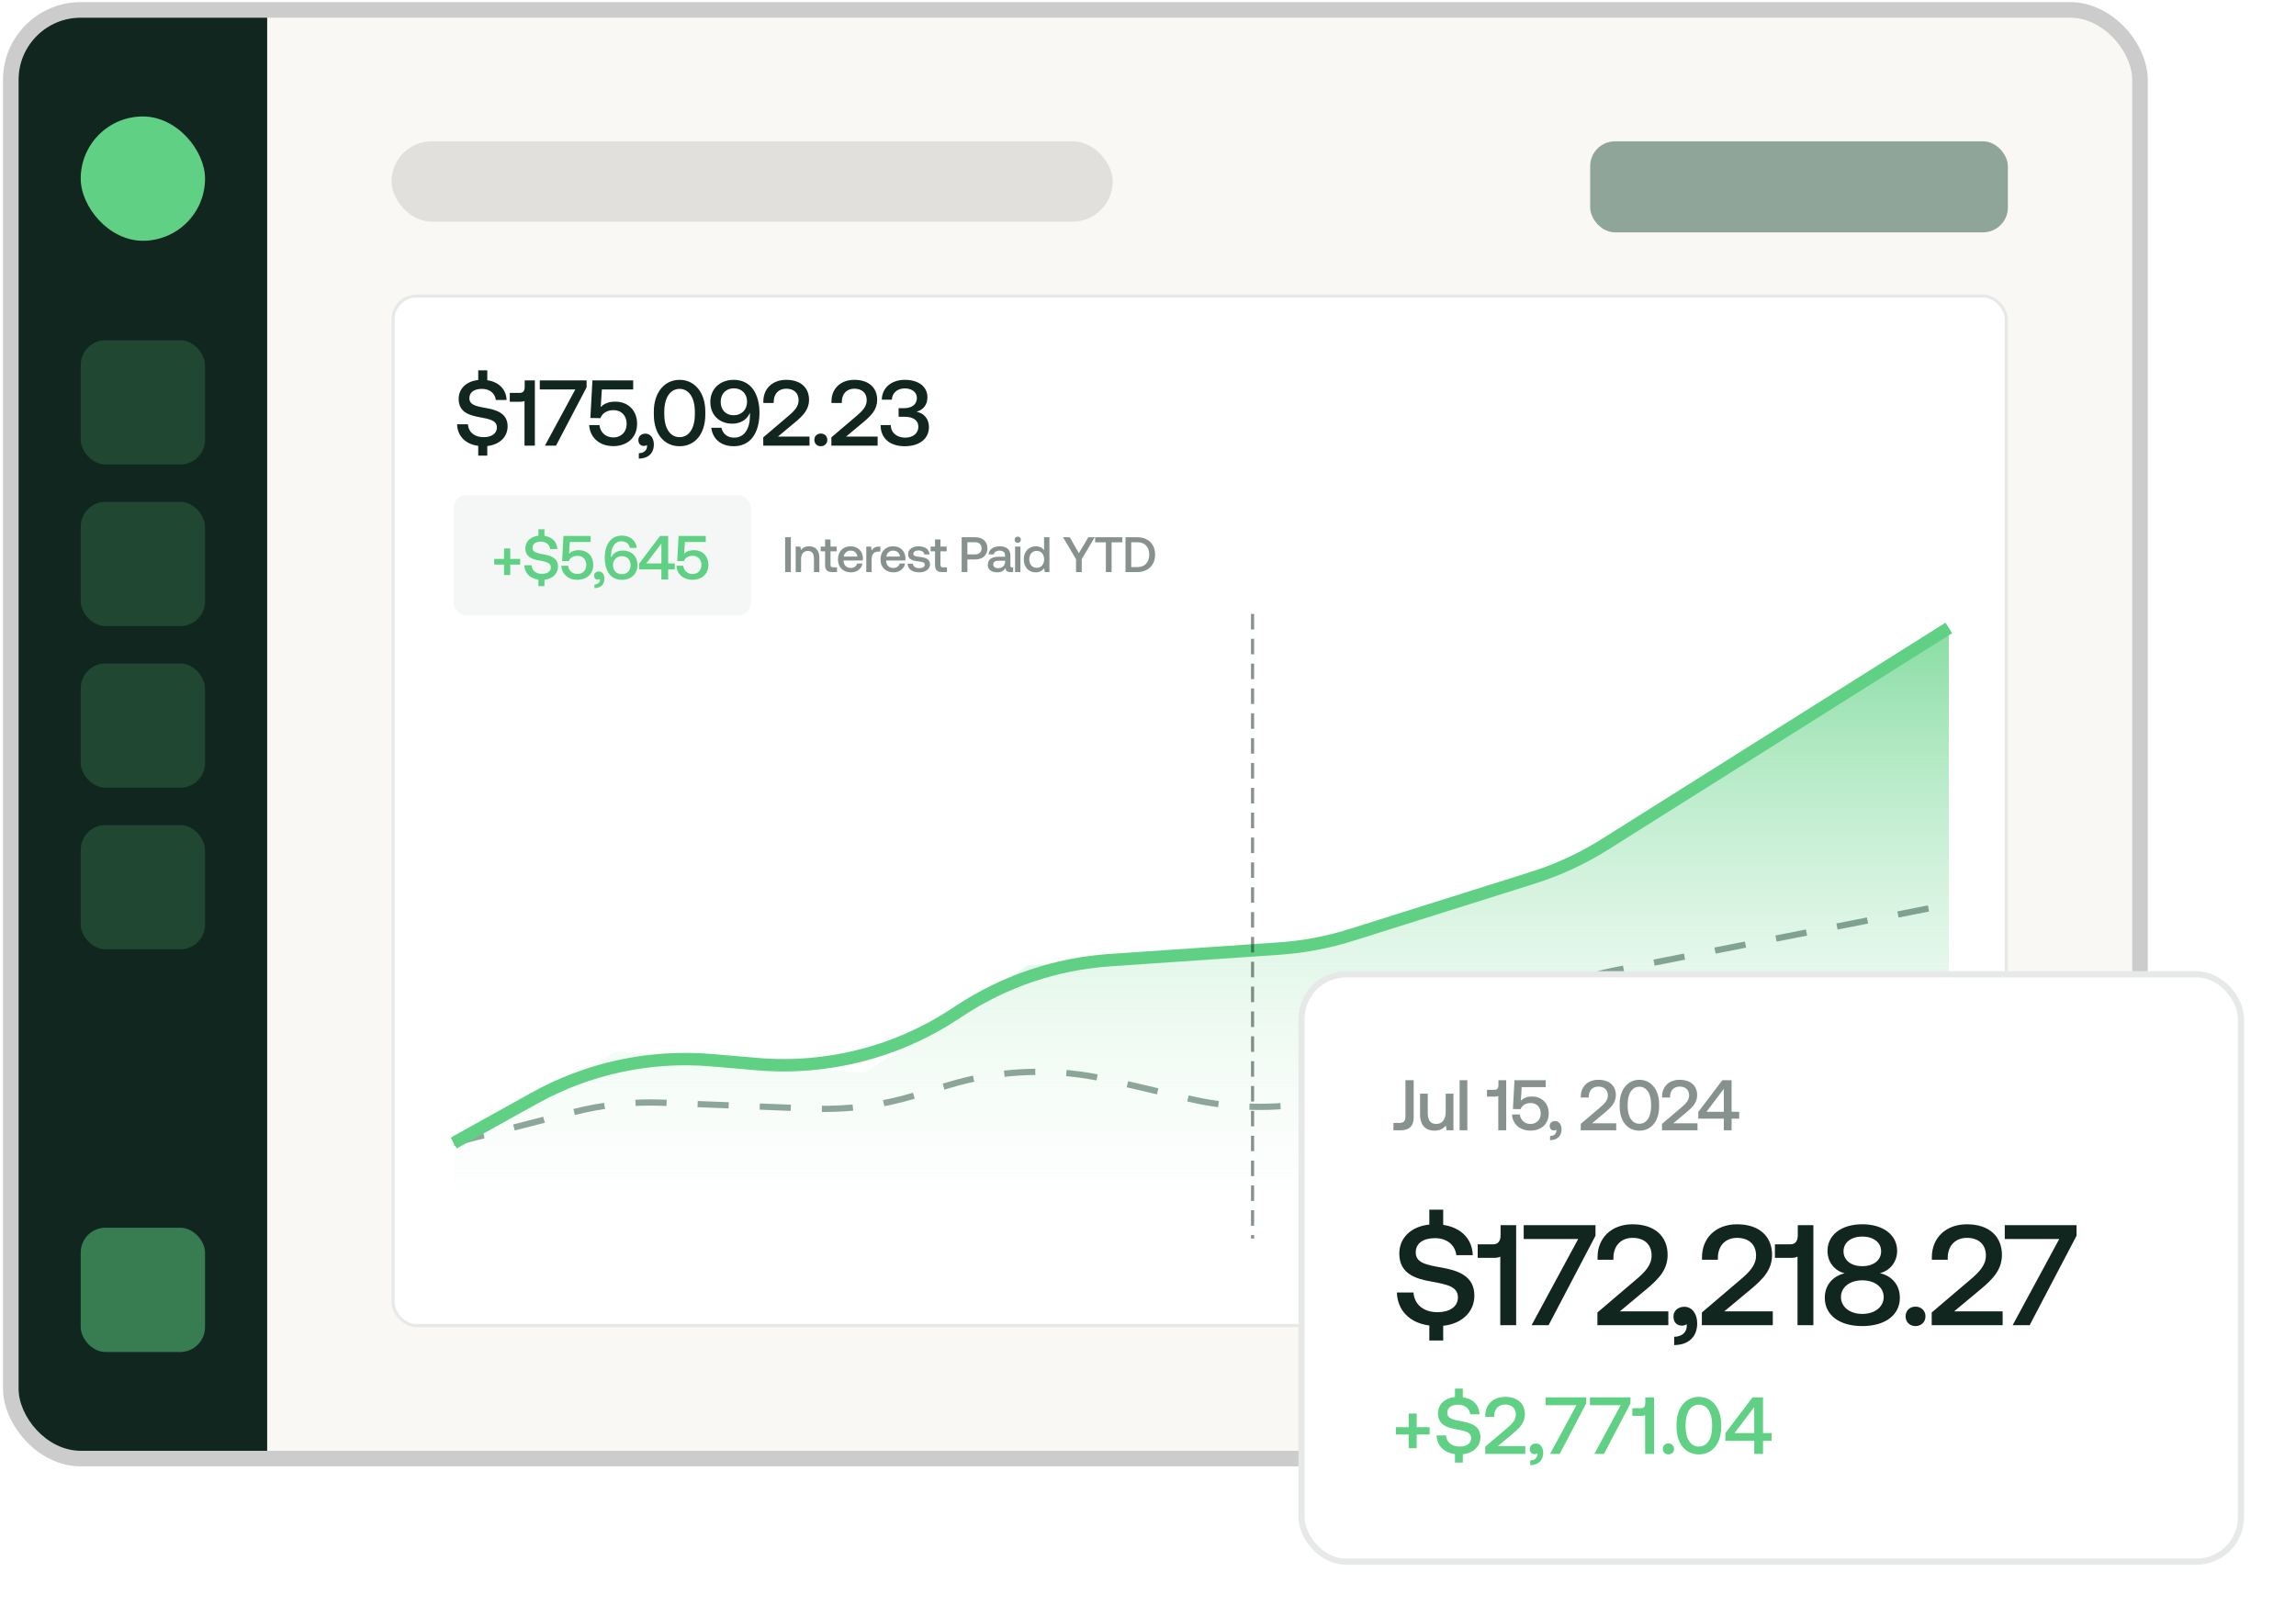
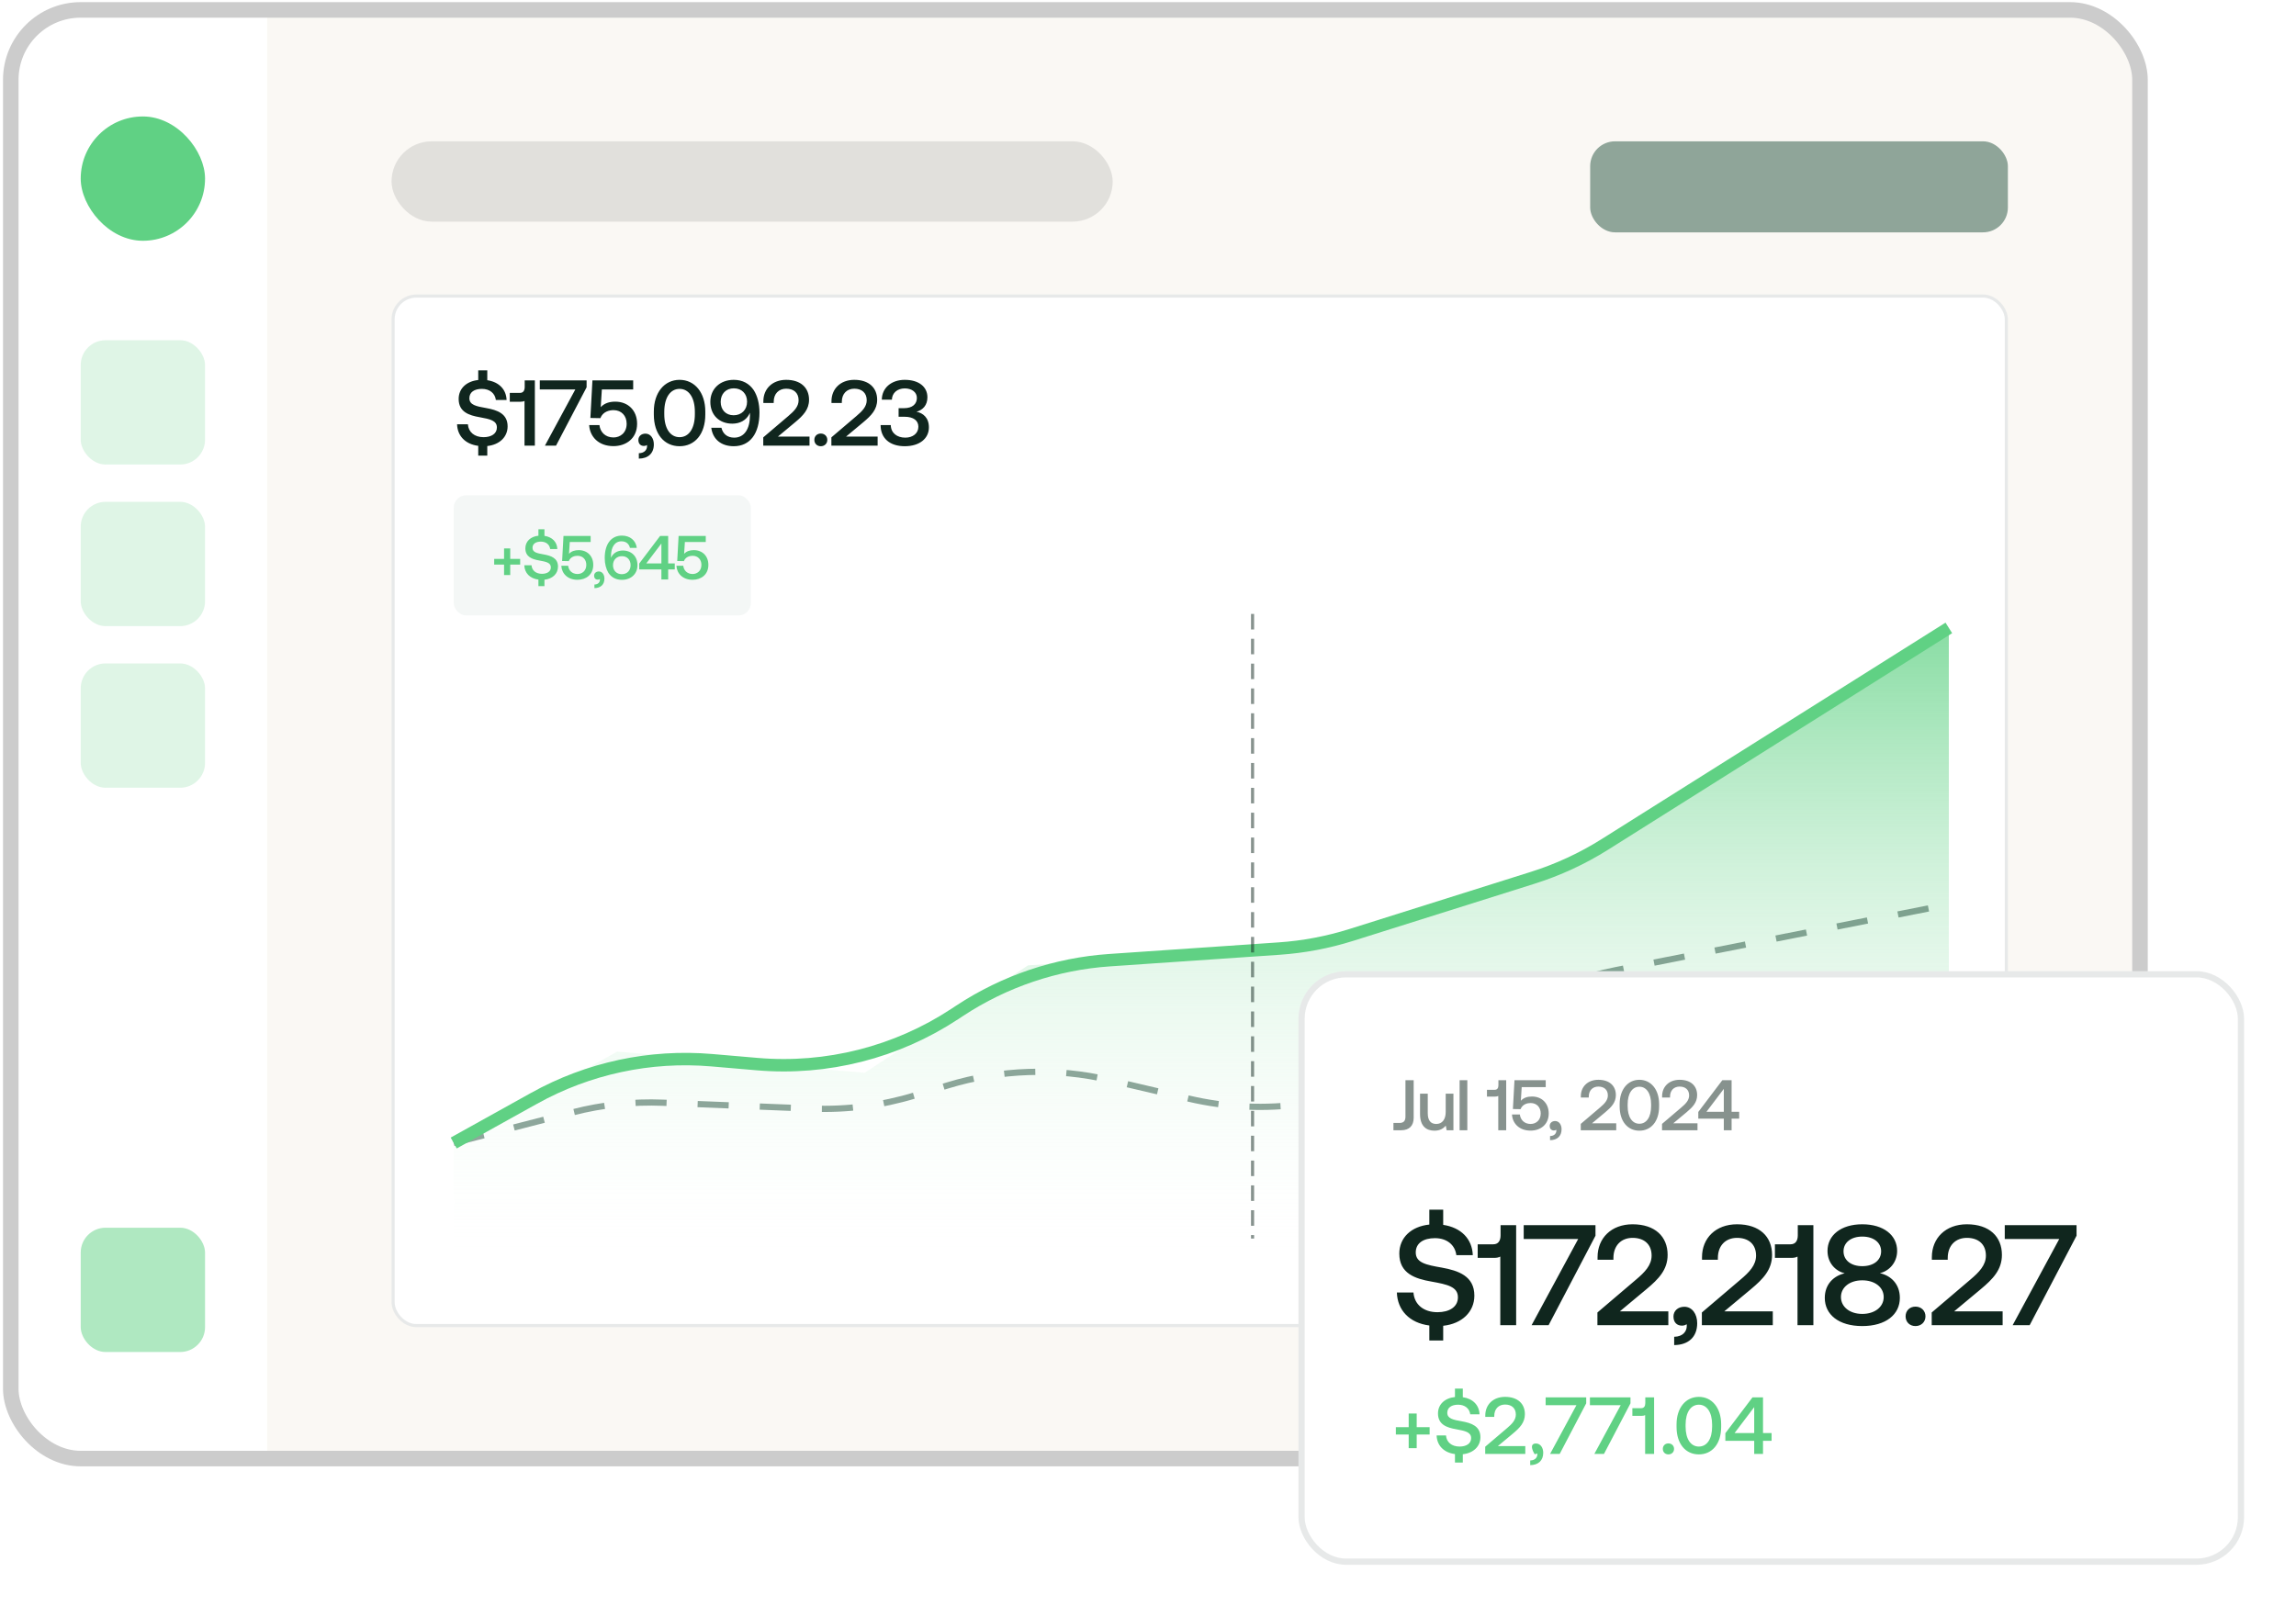
<svg xmlns="http://www.w3.org/2000/svg" width="619" height="436" viewBox="0 0 619 436" fill="none">
  <g clip-path="url(#clip0_262_2271)">
    <rect x="5" y="4.765" width="569.846" height="386.444" rx="16.76" fill="white" />
-     <rect width="67.041" height="386.8" transform="translate(5 4.587)" fill="#10261E" />
    <rect x="21.76" y="31.403" width="33.52" height="33.52" rx="16.76" fill="#60D184" />
    <rect x="21.76" y="91.74" width="33.52" height="33.52" rx="6.704" fill="#60D184" fill-opacity="0.2" />
    <rect x="21.76" y="135.316" width="33.52" height="33.52" rx="6.704" fill="#60D184" fill-opacity="0.2" />
    <rect x="21.76" y="178.894" width="33.52" height="33.52" rx="6.704" fill="#60D184" fill-opacity="0.2" />
-     <rect x="21.76" y="222.47" width="33.52" height="33.52" rx="6.704" fill="#60D184" fill-opacity="0.2" />
    <g opacity="0.5">
      <rect x="21.76" y="331.05" width="33.52" height="33.52" rx="6.704" fill="#60D184" />
    </g>
    <rect width="502.805" height="386.8" transform="translate(72.04 4.587)" fill="#FAF8F4" />
    <rect x="105.561" y="79.412" width="435.764" height="278.454" rx="6.704" fill="white" />
    <rect x="105.98" y="79.831" width="434.926" height="277.616" rx="6.285" stroke="#10261E" stroke-opacity="0.1" stroke-width="0.838" />
    <path d="M128.933 99.859H131.372V102.523C134.539 103.001 136.475 105.012 136.576 107.853H133.685C133.458 106.068 132.051 104.861 129.914 104.861C127.928 104.861 126.545 105.716 126.545 107.375C126.545 109.186 128.355 109.563 131.12 110.04C134.037 110.568 136.852 111.524 136.852 114.968C136.852 117.834 134.665 119.92 131.372 120.272V122.862H128.933V120.222C125.414 119.77 123.327 117.507 123.226 114.415H126.143C126.293 116.501 127.902 117.884 130.366 117.884C132.453 117.884 133.961 116.954 133.961 115.27C133.961 113.409 132.126 113.007 129.335 112.504C126.419 112.001 123.654 111.071 123.654 107.577C123.654 104.786 125.74 102.8 128.933 102.473V99.859ZM141.459 102.574H144.199V120.172H141.409V108.105C141.157 108.255 140.78 108.331 140.302 108.331H137.436V105.942H140.177C141.082 105.942 141.459 105.289 141.459 104.359V102.574ZM145.528 102.574H158.148V104.434L149.902 120.172H146.91L155.106 105.012H145.528V102.574ZM159.719 102.574H170.705V105.012H162.258L161.956 109.789C162.937 108.733 164.269 108.306 165.878 108.306C169.373 108.306 171.761 110.719 171.761 114.264C171.761 118.211 168.82 120.298 165.376 120.298C161.378 120.298 159.015 117.758 158.839 114.616H161.605C161.806 116.451 163.138 117.96 165.401 117.96C167.211 117.96 168.945 116.703 168.945 114.264C168.945 112.127 167.563 110.593 165.401 110.593C164.345 110.593 162.56 110.945 161.856 112.755L159.166 112.705L159.719 102.574ZM174.015 116.929C175.397 116.929 176.277 118.211 176.277 119.82C176.277 122.259 174.719 123.641 172.23 123.666V122.208C173.814 122.183 174.442 121.203 174.442 120.323C174.442 120.222 174.442 120.096 174.417 119.996C174.191 120.172 173.889 120.247 173.587 120.247C172.758 120.247 172.104 119.719 172.104 118.638C172.104 117.683 172.858 116.929 174.015 116.929ZM176.273 110.971C176.273 105.867 179.114 102.423 183.212 102.423C187.31 102.423 190.15 105.867 190.15 110.971V111.775C190.15 117.08 187.31 120.323 183.212 120.323C179.114 120.323 176.273 117.08 176.273 111.775V110.971ZM187.335 111.071C187.335 107.149 185.676 104.861 183.212 104.861C180.748 104.861 179.089 107.149 179.089 111.071V111.674C179.089 115.621 180.748 117.884 183.212 117.884C185.676 117.884 187.335 115.621 187.335 111.674V111.071ZM197.815 120.323C194.421 120.323 192.159 118.437 191.757 115.345H194.497C194.874 116.954 196.056 118.01 197.941 118.01C200.706 118.01 202.19 115.596 202.19 112.001C202.19 111.8 202.19 111.624 202.165 111.297C202.089 111.448 202.039 111.599 201.913 111.825C201.109 113.309 199.5 114.239 197.438 114.239C193.944 114.239 191.505 111.951 191.505 108.356C191.505 104.912 194.069 102.423 197.815 102.423C200.229 102.423 202.014 103.454 203.195 105.188C204.176 106.697 204.754 108.834 204.754 111.247C204.754 116.904 202.215 120.323 197.815 120.323ZM197.79 111.976C199.927 111.976 201.41 110.493 201.41 108.306C201.41 106.169 199.977 104.711 197.84 104.711C195.704 104.711 194.296 106.219 194.296 108.356C194.296 110.468 195.628 111.976 197.79 111.976ZM212.537 112.177C214.121 110.845 215.303 109.613 215.303 107.929C215.303 105.917 213.97 104.811 211.959 104.811C209.948 104.811 208.59 106.169 208.59 108.356V108.658H205.8V108.205C205.8 104.861 208.213 102.423 211.959 102.423C215.906 102.423 218.118 104.585 218.118 107.803C218.118 110.417 216.534 112.052 214.397 113.837L209.721 117.733H218.244V120.172H205.774V117.934L212.537 112.177ZM219.548 118.613C219.548 117.608 220.277 116.904 221.283 116.904C222.288 116.904 223.043 117.608 223.043 118.613C223.043 119.619 222.288 120.323 221.283 120.323C220.277 120.323 219.548 119.619 219.548 118.613ZM230.902 112.177C232.486 110.845 233.668 109.613 233.668 107.929C233.668 105.917 232.335 104.811 230.324 104.811C228.313 104.811 226.955 106.169 226.955 108.356V108.658H224.165V108.205C224.165 104.861 226.578 102.423 230.324 102.423C234.271 102.423 236.483 104.585 236.483 107.803C236.483 110.417 234.9 112.052 232.763 113.837L228.087 117.733H236.609V120.172H224.14V117.934L230.902 112.177ZM240.151 114.616C240.201 116.778 241.835 118.01 244.073 118.01C246.059 118.01 247.592 116.879 247.592 115.068C247.592 113.434 246.31 112.378 243.872 112.378H242.263V110.065H243.721C246.034 110.065 247.19 108.909 247.19 107.3C247.19 105.691 245.757 104.736 243.922 104.736C241.936 104.736 240.503 105.942 240.452 107.778H237.737C237.762 104.61 240.302 102.423 243.922 102.423C247.718 102.423 250.031 104.308 250.031 107.124C250.031 109.286 248.774 110.568 247.089 111.021C248.824 111.373 250.433 112.605 250.433 115.244C250.433 118.261 247.894 120.323 243.922 120.323C239.95 120.323 237.41 118.236 237.41 114.616H240.151Z" fill="#10261E" />
    <rect x="122.321" y="133.552" width="80.112" height="32.408" rx="3.352" fill="#23513D" fill-opacity="0.05" />
    <path d="M135.897 147.876H137.556V150.708H140.238V152.233H137.556V155.066H135.897V152.233H133.232V150.708H135.897V147.876ZM145.158 142.714H146.783V144.49C148.895 144.809 150.186 146.149 150.253 148.043H148.325C148.174 146.853 147.236 146.049 145.811 146.049C144.487 146.049 143.565 146.619 143.565 147.725C143.565 148.932 144.772 149.183 146.616 149.502C148.56 149.853 150.437 150.49 150.437 152.787C150.437 154.697 148.979 156.088 146.783 156.323V158.049H145.158V156.289C142.811 155.988 141.42 154.479 141.353 152.418H143.297C143.398 153.809 144.47 154.731 146.113 154.731C147.504 154.731 148.51 154.111 148.51 152.988C148.51 151.747 147.286 151.479 145.426 151.144C143.482 150.809 141.638 150.189 141.638 147.859C141.638 145.999 143.029 144.675 145.158 144.457V142.714ZM151.916 144.524H159.24V146.149H153.609L153.408 149.334C154.061 148.63 154.949 148.345 156.022 148.345C158.352 148.345 159.944 149.954 159.944 152.317C159.944 154.949 157.983 156.34 155.687 156.34C153.022 156.34 151.447 154.647 151.329 152.552H153.173C153.307 153.775 154.195 154.781 155.704 154.781C156.91 154.781 158.067 153.943 158.067 152.317C158.067 150.893 157.145 149.87 155.704 149.87C155 149.87 153.81 150.105 153.34 151.312L151.547 151.278L151.916 144.524ZM161.446 154.094C162.368 154.094 162.955 154.949 162.955 156.021C162.955 157.647 161.916 158.569 160.256 158.586V157.613C161.312 157.597 161.731 156.943 161.731 156.356C161.731 156.289 161.731 156.206 161.715 156.139C161.564 156.256 161.363 156.306 161.161 156.306C160.608 156.306 160.173 155.954 160.173 155.233C160.173 154.597 160.675 154.094 161.446 154.094ZM164.023 154.463C163.402 153.44 163.034 152.049 163.034 150.474C163.034 146.669 164.794 144.423 167.66 144.423C169.822 144.423 171.397 145.68 171.682 147.742H169.838C169.587 146.652 168.799 145.965 167.542 145.965C165.732 145.965 164.727 147.541 164.727 149.971L164.743 150.423C164.777 150.356 164.794 150.256 164.861 150.138C165.397 149.116 166.503 148.446 167.911 148.446C170.241 148.446 171.866 150.021 171.866 152.401C171.866 154.714 170.157 156.356 167.66 156.356C166.034 156.356 164.81 155.652 164.023 154.463ZM170.006 152.401C170.006 150.976 169.118 149.971 167.676 149.971C166.252 149.971 165.263 150.96 165.263 152.418C165.263 153.842 166.218 154.831 167.643 154.831C169.067 154.831 170.006 153.826 170.006 152.401ZM172.329 151.965L177.96 144.524H180.139V151.932H181.916V153.541H180.139V156.256H178.312V153.541H172.329V151.965ZM174.239 151.932H178.312V146.552L174.239 151.932ZM182.95 144.524H190.274V146.149H184.642L184.441 149.334C185.095 148.63 185.983 148.345 187.056 148.345C189.386 148.345 190.978 149.954 190.978 152.317C190.978 154.949 189.017 156.34 186.721 156.34C184.056 156.34 182.48 154.647 182.363 152.552H184.207C184.341 153.775 185.229 154.781 186.737 154.781C187.944 154.781 189.101 153.943 189.101 152.317C189.101 150.893 188.179 149.87 186.737 149.87C186.034 149.87 184.844 150.105 184.374 151.312L182.581 151.278L182.95 144.524Z" fill="#60D184" />
-     <path d="M211.672 144.87H213.214V154.256H211.672V144.87ZM214.516 147.391H215.777L215.938 148.289C216.367 147.753 217.024 147.31 218.137 147.31C219.652 147.31 220.899 148.142 220.899 150.435V154.256H219.437V150.555C219.437 149.255 218.887 148.557 217.801 148.557C216.648 148.557 215.964 149.402 215.964 150.797V154.256H214.516V147.391ZM222.443 152.392V148.665H221.25V147.391H222.443V145.474H223.905V147.391H225.581V148.665H223.905V152.245C223.905 152.781 224.093 152.982 224.642 152.982H225.661V154.256H224.321C223.007 154.256 222.443 153.639 222.443 152.392ZM229.429 154.336C227.27 154.336 225.916 152.942 225.916 150.837C225.916 148.718 227.27 147.31 229.294 147.31C231.279 147.31 232.606 148.571 232.647 150.582C232.647 150.756 232.633 150.944 232.606 151.132H227.431V151.226C227.471 152.392 228.208 153.156 229.348 153.156C230.233 153.156 230.877 152.714 231.078 151.95H232.526C232.285 153.304 231.131 154.336 229.429 154.336ZM231.145 150.073C231.024 149.054 230.314 148.477 229.308 148.477C228.383 148.477 227.592 149.094 227.484 150.073H231.145ZM233.549 147.391H234.836L234.997 148.423C235.346 147.847 235.895 147.391 237.022 147.391H237.344V148.745H236.7C235.413 148.745 234.997 149.751 234.997 150.81V154.256H233.549V147.391ZM240.899 154.336C238.741 154.336 237.386 152.942 237.386 150.837C237.386 148.718 238.741 147.31 240.765 147.31C242.75 147.31 244.077 148.571 244.117 150.582C244.117 150.756 244.104 150.944 244.077 151.132H238.902V151.226C238.942 152.392 239.679 153.156 240.819 153.156C241.704 153.156 242.347 152.714 242.549 151.95H243.997C243.755 153.304 242.602 154.336 240.899 154.336ZM242.616 150.073C242.495 149.054 241.784 148.477 240.779 148.477C239.854 148.477 239.062 149.094 238.955 150.073H242.616ZM247.823 154.336C245.986 154.336 244.726 153.478 244.686 151.99H246.107C246.16 152.701 246.777 153.21 247.823 153.21C248.721 153.21 249.311 152.861 249.311 152.312C249.311 151.574 248.681 151.521 247.622 151.387C246.053 151.199 244.82 150.864 244.82 149.442C244.82 148.142 245.986 147.31 247.635 147.31C249.325 147.31 250.518 148.088 250.612 149.496H249.191C249.11 148.866 248.52 148.423 247.662 148.423C246.804 148.423 246.241 148.772 246.241 149.322C246.241 149.965 246.898 150.046 247.89 150.153C249.459 150.341 250.733 150.662 250.733 152.191C250.733 153.505 249.486 154.336 247.823 154.336ZM252.083 152.392V148.665H250.889V147.391H252.083V145.474H253.544V147.391H255.22V148.665H253.544V152.245C253.544 152.781 253.732 152.982 254.282 152.982H255.301V154.256H253.96C252.646 154.256 252.083 153.639 252.083 152.392ZM262.964 144.87C264.922 144.87 266.209 146.037 266.209 147.86C266.209 149.67 264.922 150.85 262.964 150.85H260.806V154.256H259.264V144.87H262.964ZM260.806 146.211V149.509H262.83C263.93 149.509 264.64 148.866 264.64 147.86C264.64 146.841 263.943 146.211 262.844 146.211H260.806ZM266.506 149.483C266.654 148.142 267.807 147.31 269.537 147.31C271.36 147.31 272.406 148.182 272.406 149.804V152.553C272.406 152.902 272.553 152.995 272.848 152.995H273.143V154.256H272.379C271.441 154.256 271.119 153.84 271.119 153.156C270.663 153.854 269.966 154.336 268.853 154.336C267.351 154.336 266.305 153.599 266.305 152.325C266.305 150.917 267.324 150.126 269.242 150.126H270.971V149.711C270.971 148.946 270.422 148.477 269.47 148.477C268.611 148.477 268.035 148.879 267.928 149.483H266.506ZM269.175 151.199C268.276 151.199 267.78 151.534 267.78 152.231C267.78 152.808 268.263 153.21 269.054 153.21C270.261 153.21 270.958 152.499 270.971 151.44V151.199H269.175ZM273.664 147.391H275.112V154.256H273.664V147.391ZM274.388 146.385C273.905 146.385 273.543 146.023 273.543 145.541C273.543 145.058 273.905 144.696 274.388 144.696C274.871 144.696 275.233 145.058 275.233 145.541C275.233 146.023 274.871 146.385 274.388 146.385ZM281.479 144.87H282.927V154.256H281.667L281.493 153.223C281.05 153.827 280.339 154.336 279.253 154.336C277.39 154.336 276.009 153.022 276.009 150.823C276.009 148.705 277.39 147.31 279.253 147.31C280.299 147.31 281.037 147.74 281.479 148.343V144.87ZM279.495 148.544C278.288 148.544 277.497 149.483 277.497 150.823C277.497 152.178 278.288 153.116 279.495 153.116C280.702 153.116 281.493 152.178 281.493 150.85C281.493 149.483 280.702 148.544 279.495 148.544ZM286.593 144.87H288.403L290.87 149.161L293.404 144.87H295.134L291.634 150.783V154.256H290.093V150.783L286.593 144.87ZM295.247 144.87H302.581V146.238H299.685V154.256H298.143V146.238H295.247V144.87ZM303.438 154.256V144.87H306.629C309.565 144.87 311.416 146.761 311.416 149.55C311.416 152.338 309.565 154.256 306.629 154.256H303.438ZM306.629 152.915C308.694 152.915 309.833 151.561 309.833 149.55C309.833 147.538 308.694 146.211 306.629 146.211H304.98V152.915H306.629Z" fill="#10261E" fill-opacity="0.5" />
    <path d="M166.389 283.57L122.321 308.054V341.106H525.403V169.314L423.521 233.379L354.791 255.006L277.166 260.311L233.098 289.283L166.389 283.57Z" fill="url(#paint0_linear_262_2271)" />
    <path opacity="0.5" d="M122.321 308.209L154.464 299.929C162.372 297.892 170.535 297.022 178.695 297.346L218.915 298.943C228.304 299.316 237.688 298.107 246.676 295.367L255.565 292.657C269.713 288.344 284.752 287.853 299.151 291.233L320.52 296.249C341.014 301.06 362.567 297.981 380.895 287.626L410.538 270.876C418.322 266.478 426.76 263.354 435.531 261.622L525.403 243.879" stroke="#23513D" stroke-width="1.676" stroke-dasharray="8.38 8.38" />
    <path d="M122.321 308.21L144.011 296.146C158.597 288.033 175.273 284.461 191.903 285.886L204.143 286.936C222.898 288.544 241.649 283.79 257.373 273.441L258.777 272.517C270.832 264.583 284.732 259.896 299.13 258.911L344.843 255.783C351.451 255.331 357.983 254.097 364.302 252.107L413.207 236.701C420.055 234.543 426.597 231.515 432.672 227.69L525.403 169.314" stroke="#60D184" stroke-width="3.352" />
    <path d="M337.689 165.961L337.689 333.563" stroke="#10261E" stroke-opacity="0.5" stroke-width="0.838" stroke-linecap="square" stroke-dasharray="3.35 3.35" />
    <rect x="105.561" y="38.107" width="194.418" height="21.657" rx="10.829" fill="black" fill-opacity="0.1" />
    <g opacity="0.5">
      <rect x="428.709" y="38.107" width="112.616" height="24.545" rx="6.704" fill="#23513D" />
    </g>
  </g>
  <rect x="2.905" y="2.67" width="574.036" height="390.634" rx="18.855" stroke="black" stroke-opacity="0.2" stroke-width="4.19" />
  <g filter="url(#filter0_dd_262_2271)">
    <rect x="350.067" y="255.176" width="254.932" height="160.06" rx="12.83" fill="white" />
    <rect x="350.905" y="256.014" width="253.256" height="158.384" rx="11.992" stroke="#10261E" stroke-opacity="0.1" stroke-width="1.676" />
    <path opacity="0.5" d="M378.908 284.576H381.125V294.715C381.125 296.873 379.91 298.068 377.752 298.068H375.67V296.102H377.251C378.426 296.102 378.908 295.563 378.908 294.387V284.576ZM382.842 293.693V288.2H384.924V293.462C384.924 295.389 385.694 296.372 387.217 296.372C388.798 296.372 389.761 295.177 389.761 293.134V288.2H391.843V298.068H390.012L389.781 296.816C389.164 297.567 388.258 298.184 386.735 298.184C384.634 298.184 382.842 297.066 382.842 293.693ZM393.509 284.576H395.59V298.068H393.509V284.576ZM403.969 284.576H406.07V298.068H403.931V288.817C403.738 288.932 403.449 288.99 403.083 288.99H400.886V287.159H402.986C403.68 287.159 403.969 286.658 403.969 285.945V284.576ZM408.303 284.576H416.726V286.446H410.25L410.019 290.108C410.77 289.299 411.792 288.971 413.025 288.971C415.704 288.971 417.535 290.821 417.535 293.539C417.535 296.565 415.28 298.165 412.64 298.165C409.575 298.165 407.763 296.218 407.629 293.809H409.749C409.903 295.216 410.924 296.372 412.659 296.372C414.047 296.372 415.377 295.409 415.377 293.539C415.377 291.901 414.317 290.725 412.659 290.725C411.85 290.725 410.481 290.995 409.941 292.382L407.879 292.344L408.303 284.576ZM419.263 295.582C420.323 295.582 420.998 296.565 420.998 297.799C420.998 299.668 419.803 300.728 417.895 300.747V299.63C419.109 299.61 419.591 298.859 419.591 298.184C419.591 298.107 419.591 298.011 419.572 297.933C419.398 298.068 419.167 298.126 418.936 298.126C418.3 298.126 417.798 297.721 417.798 296.893C417.798 296.16 418.377 295.582 419.263 295.582ZM431.358 291.939C432.572 290.918 433.478 289.973 433.478 288.682C433.478 287.14 432.456 286.292 430.914 286.292C429.372 286.292 428.332 287.333 428.332 289.009V289.241H426.192V288.894C426.192 286.33 428.042 284.461 430.914 284.461C433.94 284.461 435.636 286.118 435.636 288.585C435.636 290.59 434.422 291.843 432.784 293.211L429.199 296.199H435.733V298.068H426.173V296.353L431.358 291.939ZM436.656 291.014C436.656 287.101 438.834 284.461 441.975 284.461C445.117 284.461 447.295 287.101 447.295 291.014V291.631C447.295 295.698 445.117 298.184 441.975 298.184C438.834 298.184 436.656 295.698 436.656 291.631V291.014ZM445.136 291.091C445.136 288.084 443.864 286.33 441.975 286.33C440.086 286.33 438.814 288.084 438.814 291.091V291.554C438.814 294.58 440.086 296.314 441.975 296.314C443.864 296.314 445.136 294.58 445.136 291.554V291.091ZM453.268 291.939C454.482 290.918 455.388 289.973 455.388 288.682C455.388 287.14 454.366 286.292 452.824 286.292C451.282 286.292 450.242 287.333 450.242 289.009V289.241H448.102V288.894C448.102 286.33 449.953 284.461 452.824 284.461C455.85 284.461 457.547 286.118 457.547 288.585C457.547 290.59 456.332 291.843 454.694 293.211L451.109 296.199H457.643V298.068H448.083V296.353L453.268 291.939ZM457.858 293.134L464.334 284.576H466.839V293.096H468.882V294.946H466.839V298.068H464.738V294.946H457.858V293.134ZM460.055 293.096H464.738V286.909L460.055 293.096Z" fill="#10261E" />
    <path d="M385.346 319.492H389.085V323.578C393.942 324.31 396.91 327.394 397.064 331.75H392.631C392.284 329.013 390.126 327.163 386.849 327.163C383.804 327.163 381.684 328.473 381.684 331.018C381.684 333.793 384.459 334.371 388.699 335.104C393.171 335.913 397.488 337.378 397.488 342.659C397.488 347.054 394.135 350.253 389.085 350.793V354.763H385.346V350.716C379.949 350.022 376.749 346.553 376.595 341.811H381.067C381.298 345.011 383.765 347.131 387.543 347.131C390.743 347.131 393.055 345.704 393.055 343.122C393.055 340.269 390.241 339.652 385.963 338.881C381.491 338.11 377.251 336.684 377.251 331.326C377.251 327.047 380.45 324.002 385.346 323.501V319.492ZM404.552 323.655H408.754V350.639H404.475V332.135C404.089 332.367 403.511 332.482 402.779 332.482H398.384V328.82H402.586C403.974 328.82 404.552 327.818 404.552 326.392V323.655ZM410.791 323.655H430.142V326.507L417.498 350.639H412.911L425.478 327.394H410.791V323.655ZM441.031 338.38C443.46 336.337 445.272 334.448 445.272 331.866C445.272 328.782 443.229 327.086 440.145 327.086C437.061 327.086 434.979 329.167 434.979 332.521V332.984H430.7V332.29C430.7 327.163 434.401 323.424 440.145 323.424C446.197 323.424 449.589 326.739 449.589 331.673C449.589 335.682 447.161 338.188 443.884 340.924L436.714 346.899H449.782V350.639H430.662V347.208L441.031 338.38ZM454.094 345.666C456.215 345.666 457.564 347.632 457.564 350.099C457.564 353.838 455.174 355.958 451.357 355.997V353.761C453.786 353.723 454.75 352.219 454.75 350.87C454.75 350.716 454.75 350.523 454.711 350.369C454.364 350.639 453.902 350.754 453.439 350.754C452.167 350.754 451.165 349.945 451.165 348.287C451.165 346.822 452.321 345.666 454.094 345.666ZM469.191 338.38C471.62 336.337 473.432 334.448 473.432 331.866C473.432 328.782 471.388 327.086 468.305 327.086C465.221 327.086 463.139 329.167 463.139 332.521V332.984H458.86V332.29C458.86 327.163 462.561 323.424 468.305 323.424C474.357 323.424 477.749 326.739 477.749 331.673C477.749 335.682 475.32 338.188 472.044 340.924L464.874 346.899H477.942V350.639H458.822V347.208L469.191 338.38ZM484.683 323.655H488.885V350.639H484.606V332.135C484.22 332.367 483.642 332.482 482.91 332.482H478.515V328.82H482.717C484.105 328.82 484.683 327.818 484.683 326.392V323.655ZM491.962 343.276C491.962 339.537 494.43 337.301 497.321 336.646C494.854 336.029 492.695 333.87 492.695 330.594C492.695 326.392 496.318 323.424 502.062 323.424C507.844 323.424 511.468 326.392 511.468 330.594C511.468 333.754 509.309 336.029 506.804 336.607C509.695 337.224 512.2 339.46 512.2 343.276C512.2 347.748 508.423 350.87 502.062 350.87C495.702 350.87 491.962 347.748 491.962 343.276ZM507.151 330.709C507.151 328.358 505.146 326.739 502.062 326.739C499.017 326.739 497.012 328.358 497.012 330.709C497.012 333.099 499.017 334.718 502.062 334.718C505.146 334.718 507.151 333.099 507.151 330.709ZM507.844 343.045C507.844 340.423 505.493 338.534 502.062 338.534C498.67 338.534 496.318 340.423 496.318 343.045C496.318 345.666 498.67 347.593 502.062 347.593C505.493 347.593 507.844 345.666 507.844 343.045ZM513.748 348.249C513.748 346.707 514.866 345.627 516.408 345.627C517.95 345.627 519.106 346.707 519.106 348.249C519.106 349.791 517.95 350.87 516.408 350.87C514.866 350.87 513.748 349.791 513.748 348.249ZM531.158 338.38C533.586 336.337 535.398 334.448 535.398 331.866C535.398 328.782 533.355 327.086 530.271 327.086C527.187 327.086 525.106 329.167 525.106 332.521V332.984H520.827V332.29C520.827 327.163 524.527 323.424 530.271 323.424C536.323 323.424 539.716 326.739 539.716 331.673C539.716 335.682 537.287 338.188 534.01 340.924L526.84 346.899H539.908V350.639H520.788V347.208L531.158 338.38ZM540.483 323.655H559.835V326.507L547.191 350.639H542.604L555.17 327.394H540.483V323.655Z" fill="#10261E" />
-     <path d="M379.783 374.449H381.94V378.131H385.426V380.114H381.94V383.796H379.783V380.114H376.319V378.131H379.783V374.449ZM392.257 367.738H394.371V370.047C397.116 370.461 398.794 372.204 398.881 374.667H396.375C396.179 373.12 394.959 372.074 393.107 372.074C391.386 372.074 390.188 372.815 390.188 374.253C390.188 375.821 391.756 376.148 394.153 376.562C396.68 377.02 399.121 377.848 399.121 380.833C399.121 383.316 397.225 385.125 394.371 385.43V387.674H392.257V385.386C389.207 384.994 387.399 383.033 387.312 380.353H389.839C389.97 382.162 391.364 383.36 393.499 383.36C395.308 383.36 396.615 382.554 396.615 381.094C396.615 379.482 395.025 379.133 392.606 378.697C390.079 378.262 387.682 377.455 387.682 374.427C387.682 372.008 389.49 370.287 392.257 370.004V367.738ZM406.272 378.414C407.645 377.259 408.669 376.192 408.669 374.732C408.669 372.989 407.514 372.03 405.771 372.03C404.028 372.03 402.852 373.207 402.852 375.102V375.364H400.433V374.972C400.433 372.074 402.525 369.96 405.771 369.96C409.192 369.96 411.109 371.834 411.109 374.623C411.109 376.889 409.737 378.305 407.885 379.852L403.832 383.229H411.218V385.343H400.411V383.404L406.272 378.414ZM414.092 382.532C415.29 382.532 416.053 383.643 416.053 385.038C416.053 387.151 414.702 388.35 412.545 388.371V387.108C413.917 387.086 414.462 386.236 414.462 385.474C414.462 385.386 414.462 385.277 414.44 385.19C414.244 385.343 413.983 385.408 413.721 385.408C413.002 385.408 412.436 384.951 412.436 384.014C412.436 383.186 413.089 382.532 414.092 382.532ZM416.703 370.091H427.641V371.703L420.494 385.343H417.901L425.004 372.204H416.703V370.091ZM428.64 370.091H439.577V371.703L432.431 385.343H429.838L436.941 372.204H428.64V370.091ZM443.572 370.091H445.947V385.343H443.528V374.884C443.311 375.015 442.984 375.081 442.57 375.081H440.086V373.011H442.461C443.245 373.011 443.572 372.444 443.572 371.638V370.091ZM448.297 383.992C448.297 383.12 448.928 382.51 449.8 382.51C450.672 382.51 451.325 383.12 451.325 383.992C451.325 384.863 450.672 385.474 449.8 385.474C448.928 385.474 448.297 384.863 448.297 383.992ZM451.997 377.368C451.997 372.945 454.459 369.96 458.01 369.96C461.562 369.96 464.024 372.945 464.024 377.368V378.066C464.024 382.663 461.562 385.474 458.01 385.474C454.459 385.474 451.997 382.663 451.997 378.066V377.368ZM461.584 377.455C461.584 374.056 460.146 372.074 458.01 372.074C455.875 372.074 454.437 374.056 454.437 377.455V377.978C454.437 381.399 455.875 383.36 458.01 383.36C460.146 383.36 461.584 381.399 461.584 377.978V377.455ZM465.154 379.765L472.475 370.091H475.308V379.721H477.617V381.813H475.308V385.343H472.933V381.813H465.154V379.765ZM467.638 379.721H472.933V372.727L467.638 379.721Z" fill="#60D184" />
+     <path d="M379.783 374.449H381.94V378.131H385.426V380.114H381.94V383.796H379.783V380.114H376.319V378.131H379.783V374.449ZM392.257 367.738H394.371V370.047C397.116 370.461 398.794 372.204 398.881 374.667H396.375C396.179 373.12 394.959 372.074 393.107 372.074C391.386 372.074 390.188 372.815 390.188 374.253C390.188 375.821 391.756 376.148 394.153 376.562C396.68 377.02 399.121 377.848 399.121 380.833C399.121 383.316 397.225 385.125 394.371 385.43V387.674H392.257V385.386C389.207 384.994 387.399 383.033 387.312 380.353H389.839C389.97 382.162 391.364 383.36 393.499 383.36C395.308 383.36 396.615 382.554 396.615 381.094C396.615 379.482 395.025 379.133 392.606 378.697C390.079 378.262 387.682 377.455 387.682 374.427C387.682 372.008 389.49 370.287 392.257 370.004V367.738ZM406.272 378.414C407.645 377.259 408.669 376.192 408.669 374.732C408.669 372.989 407.514 372.03 405.771 372.03C404.028 372.03 402.852 373.207 402.852 375.102V375.364H400.433V374.972C400.433 372.074 402.525 369.96 405.771 369.96C409.192 369.96 411.109 371.834 411.109 374.623C411.109 376.889 409.737 378.305 407.885 379.852L403.832 383.229H411.218V385.343H400.411V383.404L406.272 378.414ZM414.092 382.532C415.29 382.532 416.053 383.643 416.053 385.038C416.053 387.151 414.702 388.35 412.545 388.371V387.108C413.917 387.086 414.462 386.236 414.462 385.474C414.462 385.386 414.462 385.277 414.44 385.19C414.244 385.343 413.983 385.408 413.721 385.408C412.436 383.186 413.089 382.532 414.092 382.532ZM416.703 370.091H427.641V371.703L420.494 385.343H417.901L425.004 372.204H416.703V370.091ZM428.64 370.091H439.577V371.703L432.431 385.343H429.838L436.941 372.204H428.64V370.091ZM443.572 370.091H445.947V385.343H443.528V374.884C443.311 375.015 442.984 375.081 442.57 375.081H440.086V373.011H442.461C443.245 373.011 443.572 372.444 443.572 371.638V370.091ZM448.297 383.992C448.297 383.12 448.928 382.51 449.8 382.51C450.672 382.51 451.325 383.12 451.325 383.992C451.325 384.863 450.672 385.474 449.8 385.474C448.928 385.474 448.297 384.863 448.297 383.992ZM451.997 377.368C451.997 372.945 454.459 369.96 458.01 369.96C461.562 369.96 464.024 372.945 464.024 377.368V378.066C464.024 382.663 461.562 385.474 458.01 385.474C454.459 385.474 451.997 382.663 451.997 378.066V377.368ZM461.584 377.455C461.584 374.056 460.146 372.074 458.01 372.074C455.875 372.074 454.437 374.056 454.437 377.455V377.978C454.437 381.399 455.875 383.36 458.01 383.36C460.146 383.36 461.584 381.399 461.584 377.978V377.455ZM465.154 379.765L472.475 370.091H475.308V379.721H477.617V381.813H475.308V385.343H472.933V381.813H465.154V379.765ZM467.638 379.721H472.933V372.727L467.638 379.721Z" fill="#60D184" />
  </g>
  <defs>
    <filter id="filter0_dd_262_2271" x="336.659" y="248.472" width="281.749" height="186.876" filterUnits="userSpaceOnUse" color-interpolation-filters="sRGB">
      <feFlood flood-opacity="0" result="BackgroundImageFix" />
      <feColorMatrix in="SourceAlpha" type="matrix" values="0 0 0 0 0 0 0 0 0 0 0 0 0 0 0 0 0 0 127 0" result="hardAlpha" />
      <feOffset dy="6.704" />
      <feGaussianBlur stdDeviation="6.704" />
      <feColorMatrix type="matrix" values="0 0 0 0 0 0 0 0 0 0 0 0 0 0 0 0 0 0 0.08 0" />
      <feBlend mode="normal" in2="BackgroundImageFix" result="effect1_dropShadow_262_2271" />
      <feColorMatrix in="SourceAlpha" type="matrix" values="0 0 0 0 0 0 0 0 0 0 0 0 0 0 0 0 0 0 127 0" result="hardAlpha" />
      <feOffset />
      <feGaussianBlur stdDeviation="1.676" />
      <feColorMatrix type="matrix" values="0 0 0 0 0 0 0 0 0 0 0 0 0 0 0 0 0 0 0.04 0" />
      <feBlend mode="normal" in2="effect1_dropShadow_262_2271" result="effect2_dropShadow_262_2271" />
      <feBlend mode="normal" in="SourceGraphic" in2="effect2_dropShadow_262_2271" result="shape" />
    </filter>
    <linearGradient id="paint0_linear_262_2271" x1="323.862" y1="169.314" x2="323.862" y2="341.106" gradientUnits="userSpaceOnUse">
      <stop stop-color="#60D184" stop-opacity="0.75" />
      <stop offset="1" stop-color="white" stop-opacity="0" />
    </linearGradient>
    <clipPath id="clip0_262_2271">
      <rect x="5" y="4.765" width="569.846" height="386.444" rx="16.76" fill="white" />
    </clipPath>
  </defs>
</svg>